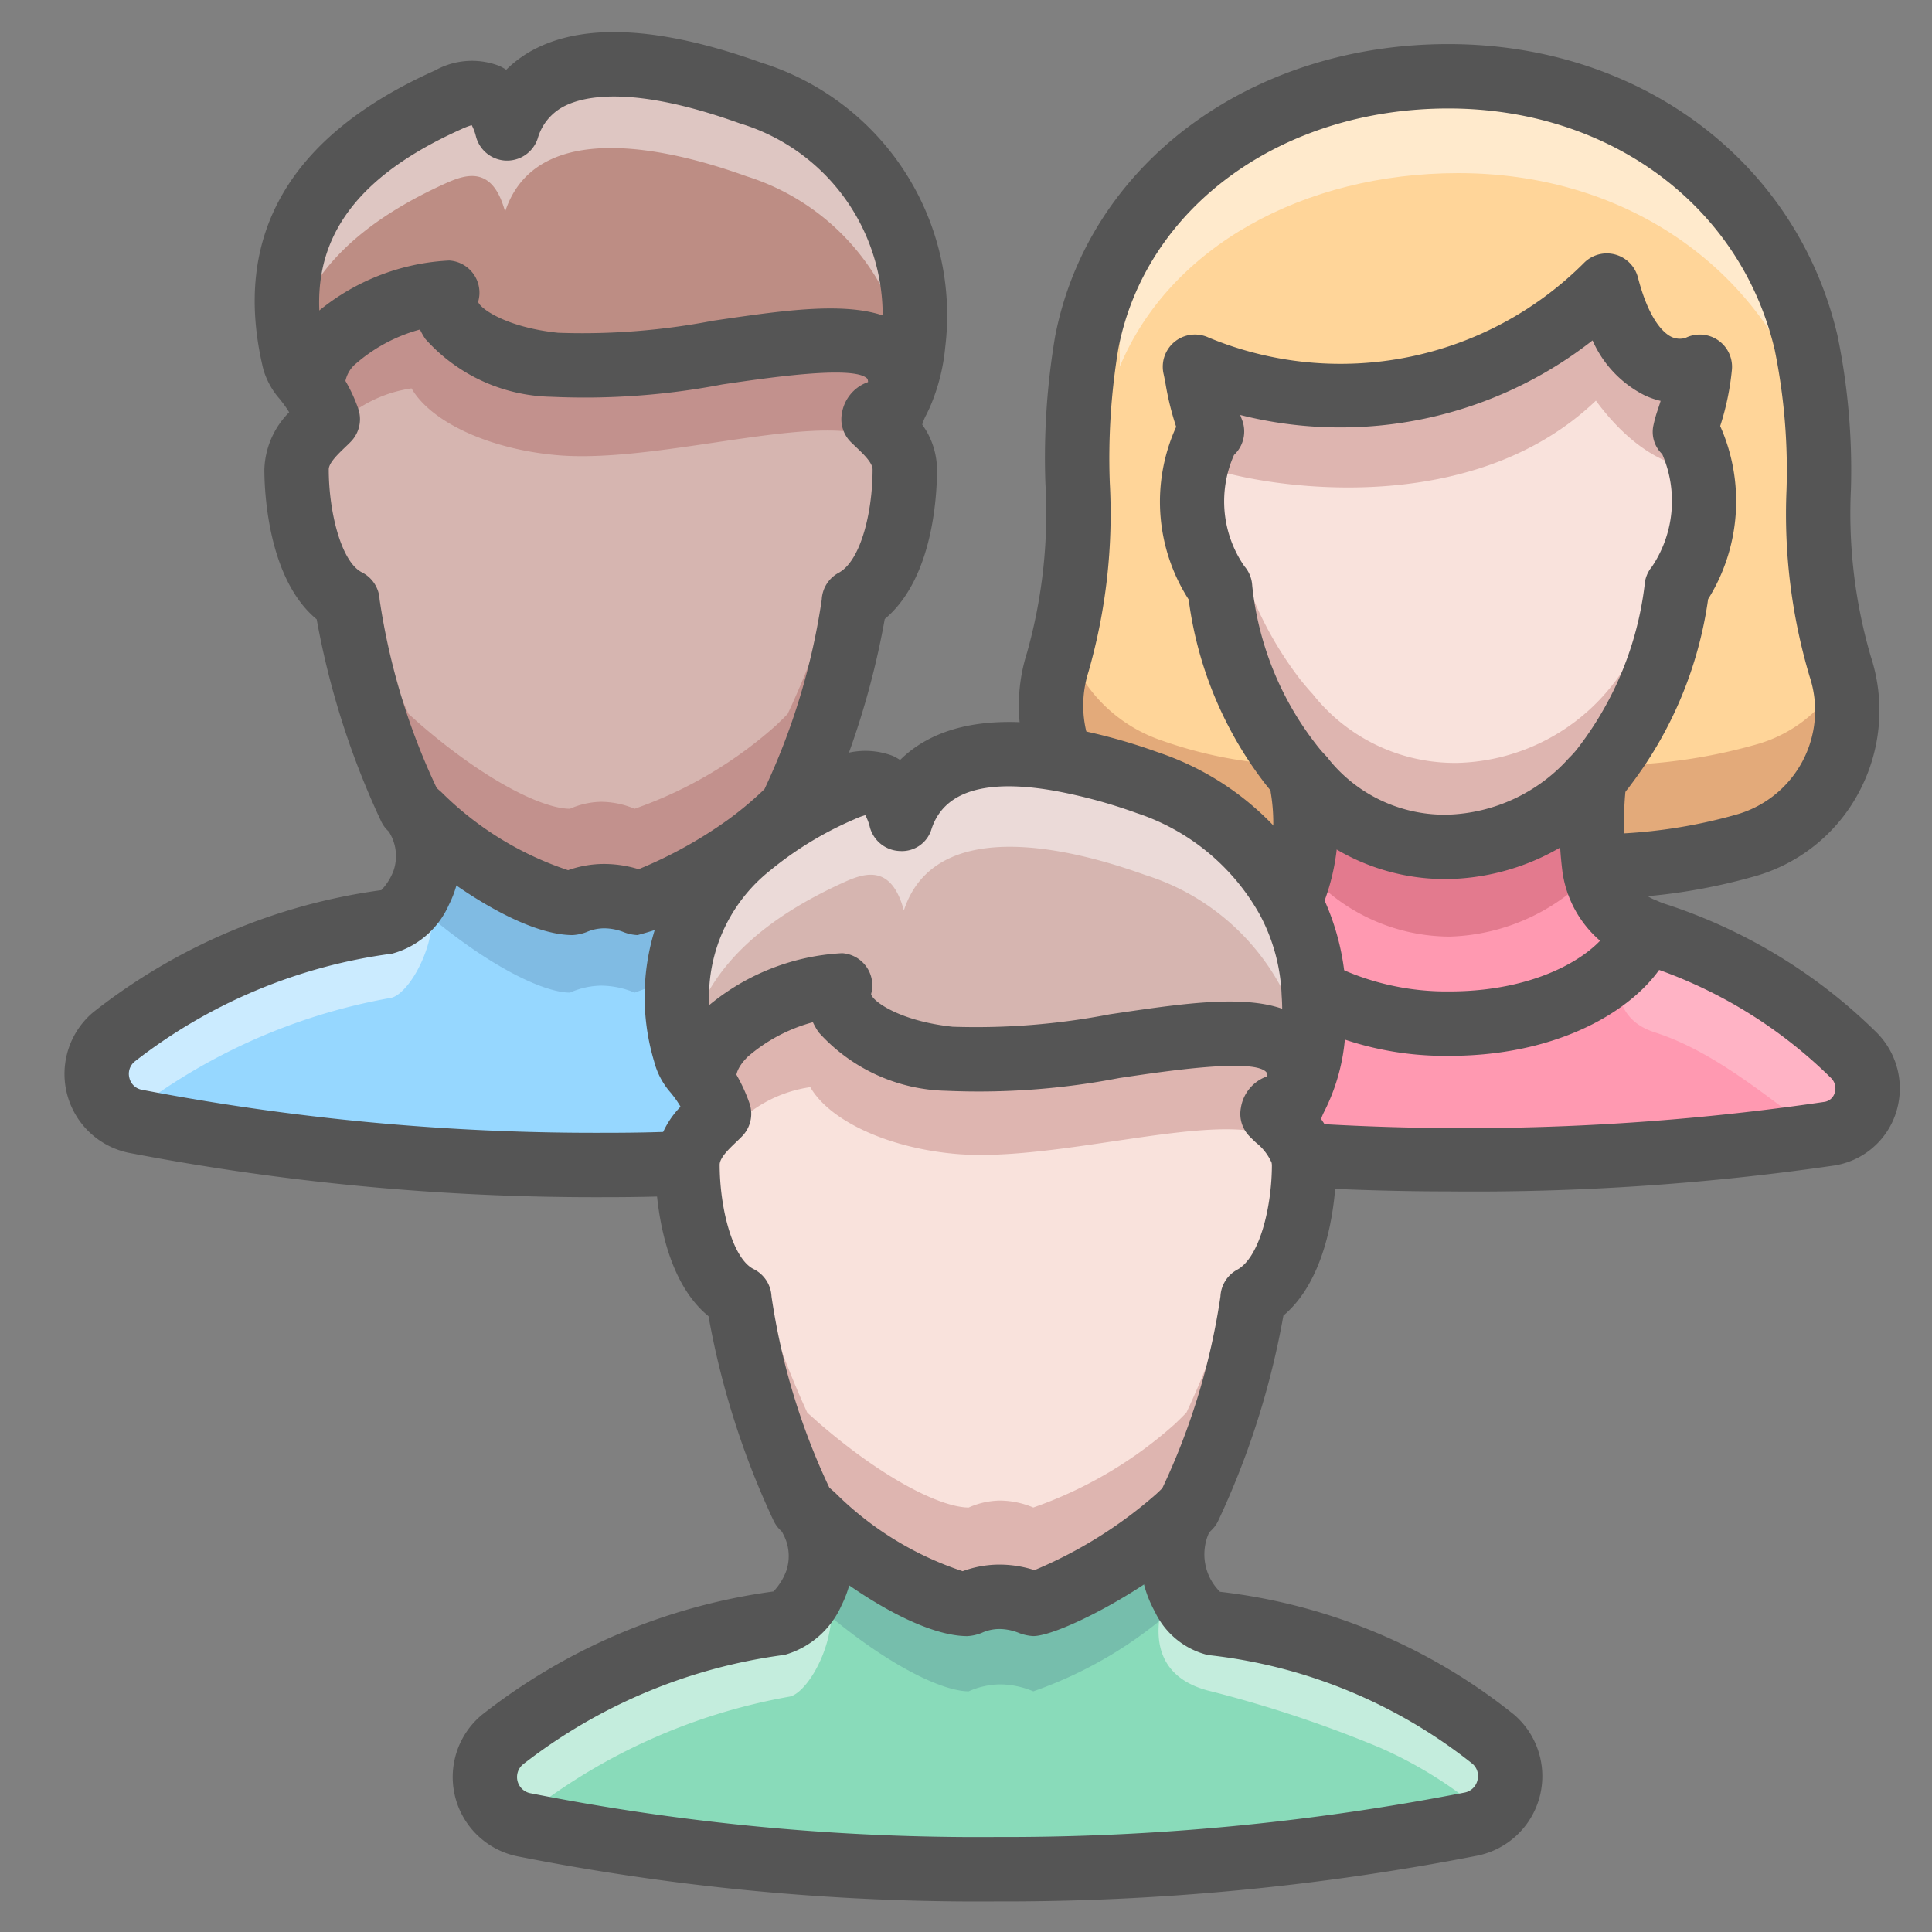
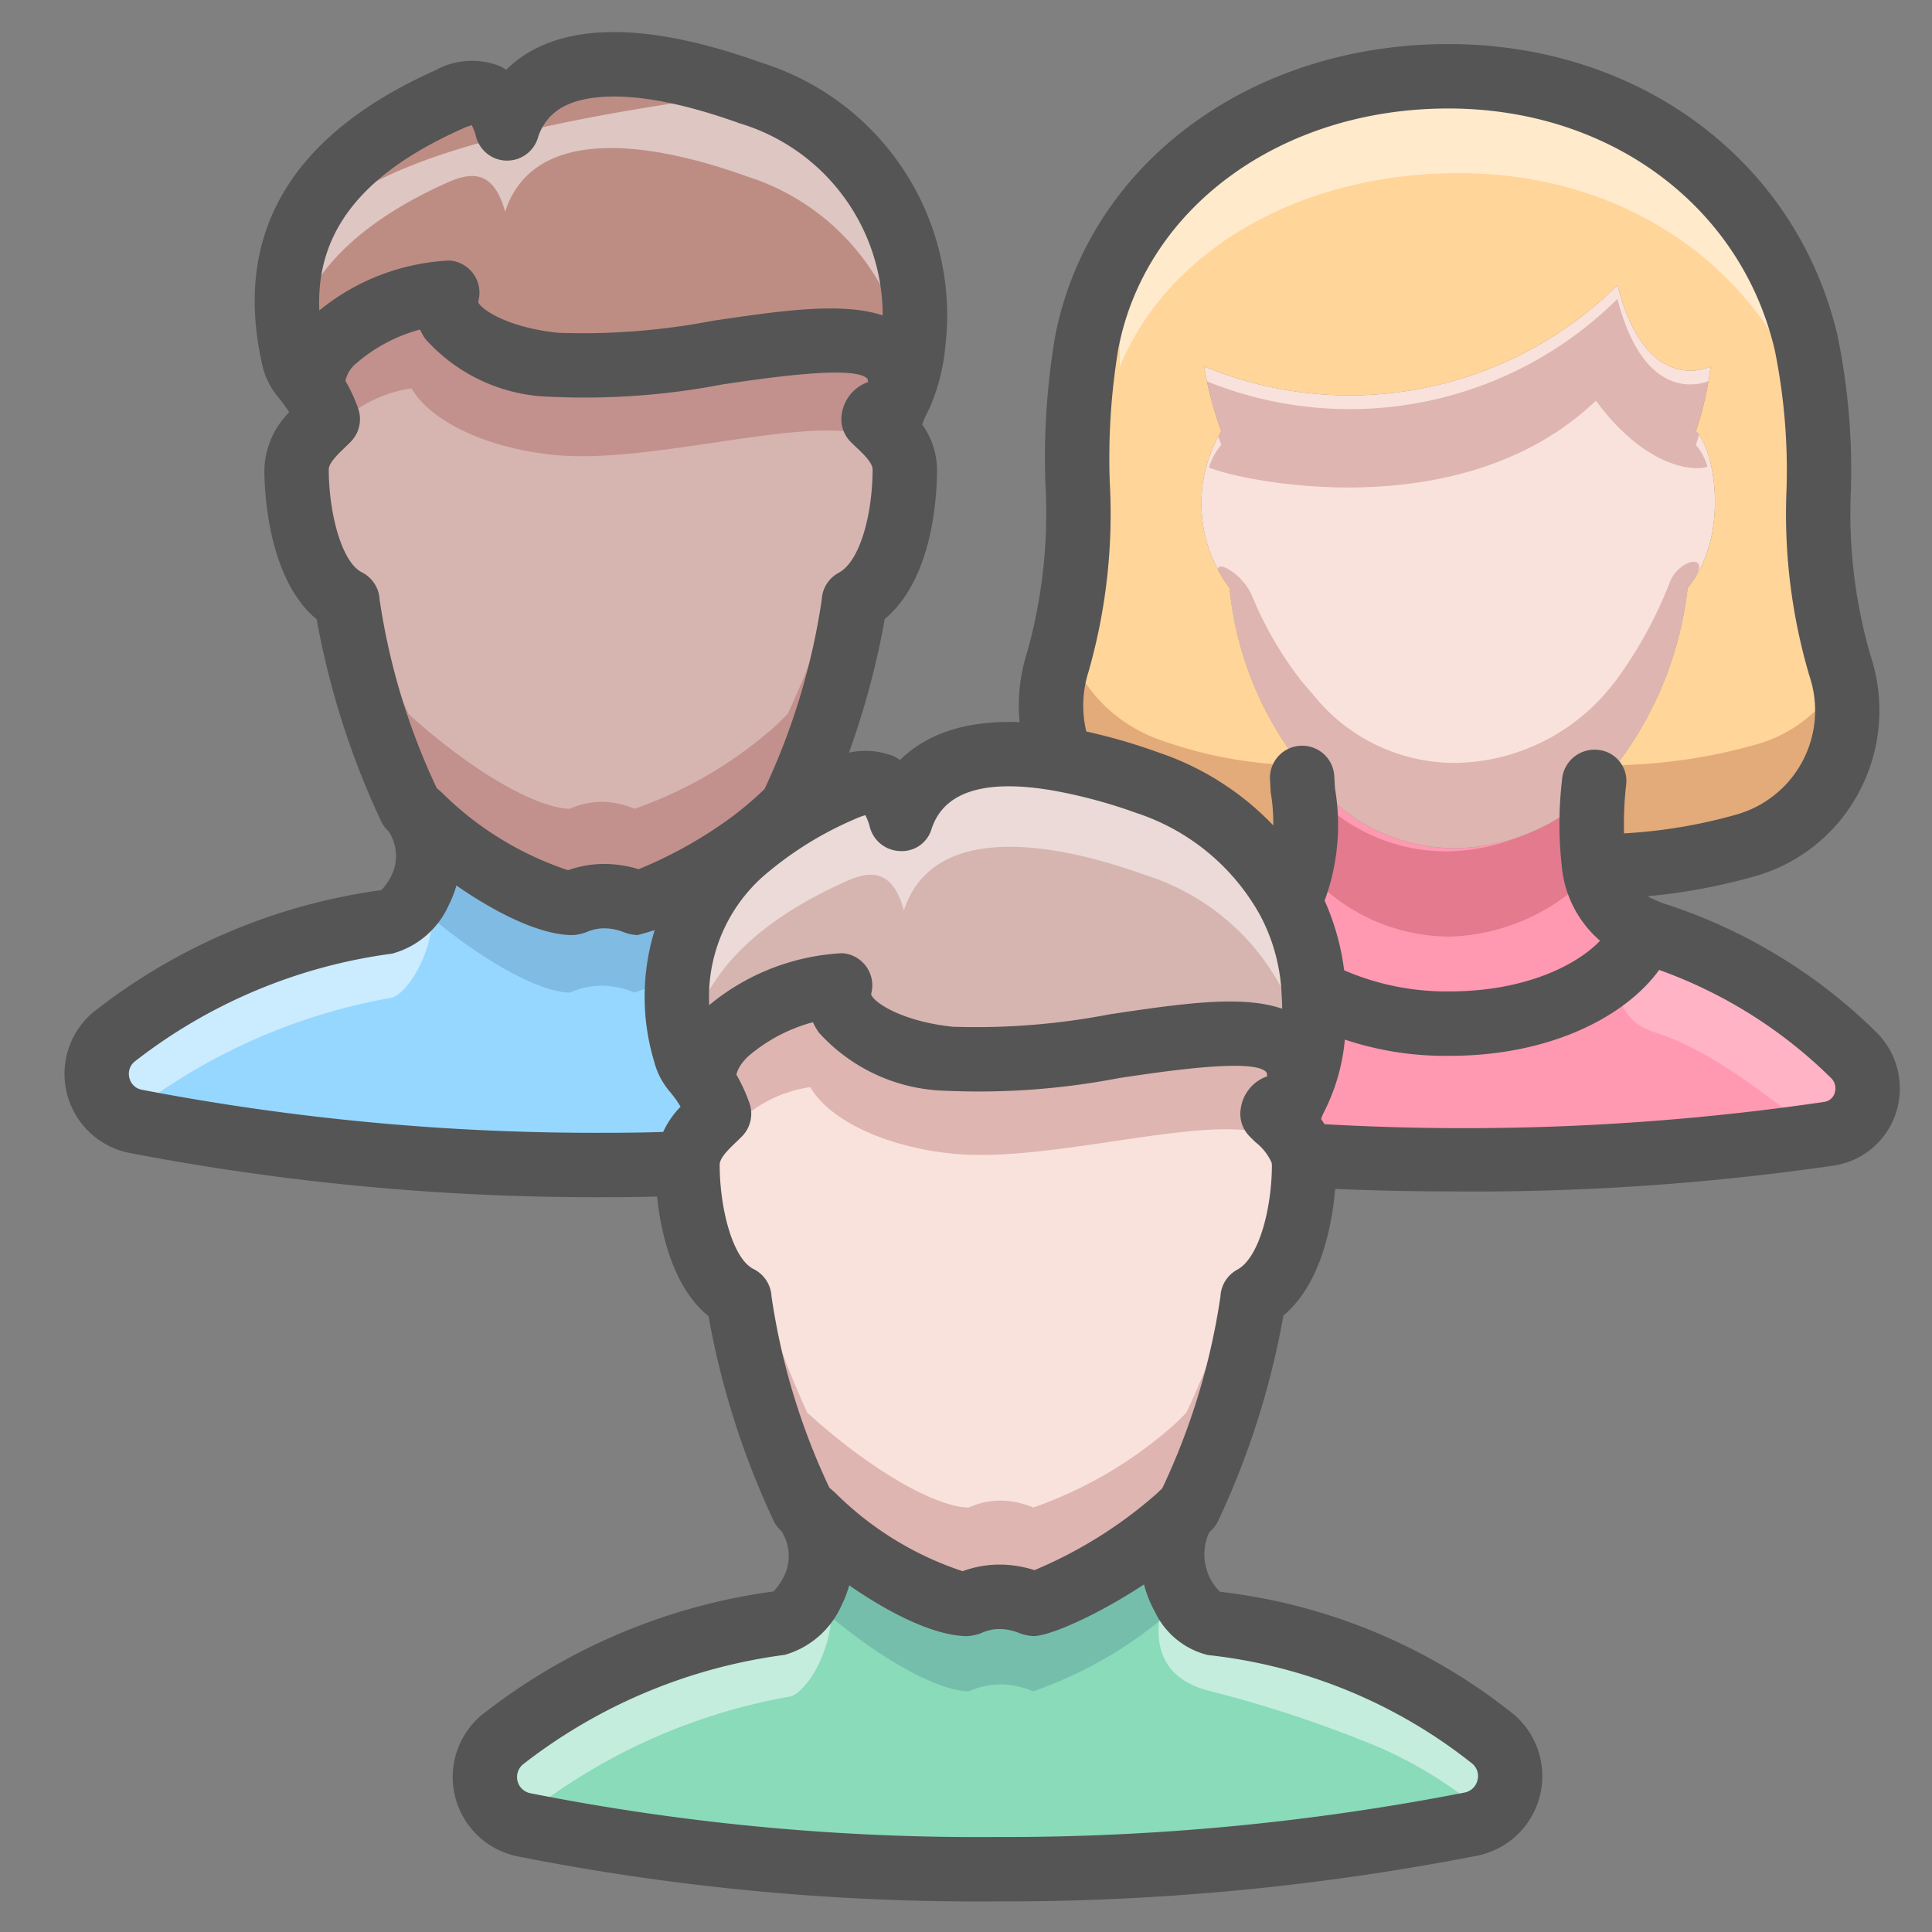
<svg xmlns="http://www.w3.org/2000/svg" data-name="Human 2" height="60" id="Human_2" viewBox="0 0 60 60" width="60">
  <rect x="0" y="0" width="60" height="60" fill="#808080" stroke="none" />
  <title />
  <path d="M32.274,33.478c1.152-2.336,5.918-4.181,6.562-4.402A2.512,2.512,0,0,0,40.743,26.967,11.419,11.419,0,0,0,40.734,24.222l.026-.026a5.623,5.623,0,0,0,4.519,2.145,6.323,6.323,0,0,0,4.519-2.092l.044.035a11.369,11.369,0,0,0-.009,2.683A2.528,2.528,0,0,0,51.749,29.076a15.563,15.563,0,0,1,6.178,3.76,1.443,1.443,0,0,1-.786,2.445,78.554,78.554,0,0,1-11.853.786c-4.016,0-12.06-.779-12.06-.779C32.332,34.768,32.082,34.155,32.274,33.478Z" style="fill:#ff99b1" />
  <path d="M40.493,26.946a5.912,5.912,0,0,0,4.523,2.141,6.323,6.323,0,0,0,4.519-2.092s-.025-1.651.044-2.613l-.044-.035a6.323,6.323,0,0,1-4.519,2.092,5.623,5.623,0,0,1-4.519-2.145l-.026.026A12.278,12.278,0,0,1,40.493,26.946Z" style="fill:#750000;opacity:0.2" />
  <g style="opacity:0.5">
    <path d="M40.047,29.805c-.168.953-.077,1.957-1.323,2.357-1.843.592-3.488,2.007-5.067,3.159-.832-.418-2.058-1.685-1.348-2.419a13.958,13.958,0,0,1,5.823-3.636,2.525,2.525,0,0,0,1.91-2.088A11.091,11.091,0,0,1,40.047,29.805Z" style="fill:#fff" />
    <g style="opacity:0.5">
      <path d="M50.074,29.706c.168.953.077,1.957,1.323,2.357,1.843.592,3.488,2.007,5.067,3.159.832-.418,2.058-1.685,1.348-2.419a13.958,13.958,0,0,0-5.823-3.636,2.525,2.525,0,0,1-1.91-2.088A11.091,11.091,0,0,0,50.074,29.706Z" style="fill:#fff" />
    </g>
  </g>
  <path d="M52.667,13.392c.618.591,1.041,3.31-.256,4.863a11.068,11.068,0,0,1-2.215,5.507c-.124.168-.265.335-.397.485a6.323,6.323,0,0,1-4.519,2.092,5.623,5.623,0,0,1-4.519-2.145c-.124-.132-.247-.282-.371-.432a10.582,10.582,0,0,1-2.207-5.507,4.378,4.378,0,0,1-.256-4.863,10.977,10.977,0,0,1-.53-2.012A11.813,11.813,0,0,0,50.231,8.856c.909,3.522,2.895,2.524,2.895,2.524A10.763,10.763,0,0,1,52.667,13.392Z" style="fill:#f9e2dc" />
  <g style="opacity:0.2">
    <path d="M51.857,18.084a13.108,13.108,0,0,1-1.661,3.031c-.124.168-.265.335-.397.485a6.323,6.323,0,0,1-4.519,2.092,5.623,5.623,0,0,1-4.519-2.145c-.124-.132-.247-.282-.371-.432a11.31,11.31,0,0,1-1.503-2.602c-.376-.907-1.688-1.389-.704-.258a10.581,10.581,0,0,0,2.207,5.507c.124.15.247.3.371.432a5.623,5.623,0,0,0,4.519,2.145,6.323,6.323,0,0,0,4.519-2.092c.132-.15.274-.318.397-.485A11.068,11.068,0,0,0,52.411,18.256C53.362,17.117,52.155,17.296,51.857,18.084Z" style="fill:#750000" />
  </g>
  <g style="opacity:0.2">
    <path d="M37.549,14.521c1.024.426,7.857,1.894,12.013-2.078,1.545,2.096,3.053,2.198,3.464,2.053a1.751,1.751,0,0,0-.359-.676,10.765,10.765,0,0,0,.459-2.012s-1.986.997-2.895-2.524a11.813,11.813,0,0,1-12.833,2.524,10.976,10.976,0,0,0,.53,2.012A1.804,1.804,0,0,0,37.549,14.521Z" style="fill:#750000" />
  </g>
  <path d="M34.776,8.344C36.321,4.628,40.487,2.333,45.288,2.333c5.755,0,10.035,3.566,11.147,8.297.83,3.557-.124,6.478,1.068,10.097A4.368,4.368,0,0,1,54.503,26.305a16.945,16.945,0,0,1-4.475.635l-.194.026a11.369,11.369,0,0,1,.009-2.683l-.044-.035c.132-.15.274-.318.397-.485A11.068,11.068,0,0,0,52.411,18.256c1.297-1.553.874-4.272.256-4.863a10.763,10.763,0,0,0,.459-2.012s-1.986.997-2.895-2.524a11.813,11.813,0,0,1-12.833,2.524,10.977,10.977,0,0,0,.53,2.012,4.378,4.378,0,0,0,.256,4.863,10.582,10.582,0,0,0,2.207,5.507c.124.15.247.3.371.432L40.734,24.222a11.419,11.419,0,0,1,.009,2.745l-.203-.026a13.36,13.36,0,0,1-4.484-.777,4.485,4.485,0,0,1-2.93-5.569C33.919,17.585,32.735,13.11,34.776,8.344Z" style="fill:#ffd599" />
  <g style="opacity:0.2">
    <path d="M49.829,23.746c-.003-.017-.003-.036-.006-.054l-.024.03Z" style="fill:#750000" />
    <polygon points="40.761 23.669 40.758 23.666 40.757 23.673 40.761 23.669" style="fill:#750000" />
    <path d="M54.503,23.131a16.944,16.944,0,0,1-4.475.635l-.188.026a11.2,11.2,0,0,0-.006,2.649l.194-.026a16.944,16.944,0,0,0,4.475-.635,4.367,4.367,0,0,0,3.011-5.54A4.336,4.336,0,0,1,54.503,23.131Z" style="fill:#750000" />
    <path d="M40.54,23.766a13.359,13.359,0,0,1-4.484-.777A4.693,4.693,0,0,1,33.131,20.051l-.005.017a4.485,4.485,0,0,0,2.93,5.569,13.359,13.359,0,0,0,4.484.777l.203.026a10.916,10.916,0,0,0-.002-2.648Z" style="fill:#750000" />
  </g>
  <g style="opacity:0.5">
    <path d="M34.776,11.387C36.321,7.671,40.487,5.376,45.288,5.376c5.755,0,10.035,3.566,11.147,8.297V11.025c-1.112-4.731-5.393-8.297-11.147-8.297-4.801,0-8.967,2.295-10.512,6.011Z" style="fill:#fff" />
    <path d="M49.829,27.315c.003.015.002.032.005.047l.006-.001.002-.034Z" style="fill:#fff" />
    <path d="M40.757,27.242l-.023.023.007.097.002 0C40.75,27.324,40.751,27.281,40.757,27.242Z" style="fill:#fff" />
  </g>
  <path d="M24.177,25.322c-.7,1.582.363,3.061,1.003,3.165A19.496,19.496,0,0,1,30.455,29.974a13.025,13.025,0,0,1,3.269,2.041,1.493,1.493,0,0,1-.683,2.594c-1.098.225-2.542.476-4.272.718a79.397,79.397,0,0,1-10.195.657A72.19,72.19,0,0,1,4.194,34.634a1.493,1.493,0,0,1-.657-2.603A17.4,17.4,0,0,1,11.959,28.486a2.256,2.256,0,0,0,1.003-3.165l.061-.069c2.119,1.833,3.865,2.646,4.678,2.646a2.468,2.468,0,0,1,.977-.216,2.728,2.728,0,0,1,1.029.216A13.029,13.029,0,0,0,24.134,25.278Z" style="fill:#96d7ff" />
  <path d="M11.959,28.845A17.4,17.4,0,0,0,3.537,32.39a1.491,1.491,0,0,0,.212,2.429,18.415,18.415,0,0,1,8.385-3.828c.64-.112,1.857-2.266,1.027-3.891C13.161,27.1,12.599,28.732,11.959,28.845Z" style="fill:#fff;opacity:0.5" />
  <path d="M24.15,27.012s-1.742,3.038.955,3.783A37.996,37.996,0,0,1,30.455,32.568a13.109,13.109,0,0,1,3.044,1.861,1.488,1.488,0,0,0,.225-2.414A13.025,13.025,0,0,0,30.455,29.974a19.497,19.497,0,0,0-5.275-1.487C24.54,28.383,24.15,27.012,24.15,27.012Z" style="fill:#fff;opacity:0.5" />
  <path d="M24.134,25.612a13.029,13.029,0,0,1-4.427,2.62,2.728,2.728,0,0,0-1.029-.216,2.468,2.468,0,0,0-.977.216c-.813,0-2.56-.813-4.678-2.646a4.43,4.43,0,0,1,0,2.594c2.118,1.833,3.865,2.646,4.678,2.646a2.468,2.468,0,0,1,.977-.216,2.728,2.728,0,0,1,1.029.216,13.029,13.029,0,0,0,4.427-2.62A2.959,2.959,0,0,1,24.134,25.612Z" style="fill:#2c4b75;opacity:0.2" />
  <path d="M17.156,11.279c4.012.432,11.181-2.464,10.636.891l.035.017a3.729,3.729,0,0,0-.285.674s-.458-.32-.536.104c.32.32.96.804.96,1.548A6.418,6.418,0,0,1,27.1,17.911a2.01,2.01,0,0,1-.709.666c-.121,2.49-1.928,6.373-1.928,6.373-.104.112-.216.216-.329.329a13.029,13.029,0,0,1-4.427,2.62,2.728,2.728,0,0,0-1.029-.216,2.468,2.468,0,0,0-.977.216c-.813,0-2.56-.813-4.678-2.646-.112-.104-.225-.199-.337-.303,0,0-1.816-3.883-1.937-6.373C9.469,17.937,9.183,15.646,9.183,14.513c0-.744.64-1.228.96-1.548a4.47,4.47,0,0,0-.493-.968l.026-.017c-.104-1.894,3.225-2.983,4.151-2.931C13.507,10.172,15.132,11.071,17.156,11.279Z" style="fill:#d6b5b0" />
  <path d="M25.963,18.122a25.816,25.816,0,0,1-1.5,4.046c-.104.112-.216.216-.329.329a13.029,13.029,0,0,1-4.427,2.62,2.728,2.728,0,0,0-1.029-.216,2.468,2.468,0,0,0-.977.216c-.813,0-2.56-.813-4.678-2.646-.112-.104-.225-.199-.337-.303A30.918,30.918,0,0,1,11.301,18.543c-.285-.941-.761-.609-.553-.154.121,2.49,1.937,6.373,1.937,6.373.112.104.225.199.337.303,2.118,1.833,3.865,2.646,4.678,2.646a2.468,2.468,0,0,1,.977-.216,2.728,2.728,0,0,1,1.029.216,13.029,13.029,0,0,0,4.427-2.62c.112-.112.225-.216.329-.329,0,0,1.807-3.883,1.928-6.373C26.429,18.123,26.104,17.583,25.963,18.122Z" style="fill:#750000;opacity:0.2" />
  <path d="M10.349,13.348a4.088,4.088,0,0,1,2.432-1.286c.594,1.031,2.351,1.853,4.375,2.06,3.062.33,7.962-1.279,9.87-.568.592.221.671-.815.801-1.118l-.035-.017c.545-3.355-6.624-.458-10.636-.891-2.023-.208-3.649-1.107-3.329-2.231-.925-.052-4.254,1.038-4.151,2.931l-.026.017C9.806,12.471,9.922,13.762,10.349,13.348Z" style="fill:#750000;opacity:0.2" />
  <path d="M28.224,10.63a5.041,5.041,0,0,1-.398,1.556l-.035-.017c.545-3.355-6.624-.458-10.636-.891-2.023-.208-3.649-1.107-3.329-2.231-.925-.052-4.254,1.038-4.151,2.931l-.026.017c-.251-.363-.458-.51-.536-.847-1.012-4.177,1.392-6.546,4.747-8.059.64-.285,1.444-.527,1.825.891,1.09-3.329,6.243-1.548,7.506-1.098a7.207,7.207,0,0,1,5.033,7.748Z" style="fill:#bd8d84" />
-   <path d="M13.861,5.684c.64-.285,1.444-.527,1.825.891,1.09-3.329,6.243-1.548,7.506-1.098a7.256,7.256,0,0,1,4.961,5.631c.027-.146.052-.302.072-.478A7.207,7.207,0,0,0,23.192,2.882c-1.262-.45-6.416-2.231-7.506,1.098-.38-1.418-1.185-1.176-1.825-.891C10.641,4.543,8.306,6.789,9.018,10.66,9.522,8.319,11.44,6.776,13.861,5.684Z" style="fill:#fff;opacity:0.5" />
+   <path d="M13.861,5.684c.64-.285,1.444-.527,1.825.891,1.09-3.329,6.243-1.548,7.506-1.098a7.256,7.256,0,0,1,4.961,5.631c.027-.146.052-.302.072-.478A7.207,7.207,0,0,0,23.192,2.882C10.641,4.543,8.306,6.789,9.018,10.66,9.522,8.319,11.44,6.776,13.861,5.684Z" style="fill:#fff;opacity:0.5" />
  <path d="M18.66,37.18A76.617,76.617,0,0,1,3.987,35.799a2.502,2.502,0,0,1-1.092-4.363A18.467,18.467,0,0,1,11.842,27.644a1.76,1.76,0,0,0,.385-.62,1.399,1.399,0,0,0-.106-1.118 1.0 1,0,1,1,1.779-.912,3.365,3.365,0,0,1,.04,3.108,2.699,2.699,0,0,1-1.761,1.514,16.515,16.515,0,0,0-7.994,3.349.493.493,0,0,0-.167.51.488.488,0,0,0,.381.367A74.599,74.599,0,0,0,18.668,35.18c.945,0,1.604-.01,2.508-.049a.981.981,0,0,1,1.043.956.999.999,0,0,1-.955,1.042C20.328,37.169,19.646,37.18,18.66,37.18Z" style="fill:#555555" />
  <path d="M19.8,29.04a1.344,1.344,0,0,1-.414-.085,1.676,1.676,0,0,0-.626-.125,1.365,1.365,0,0,0-.538.114,1.408,1.408,0,0,1-.441.096c-1.26,0-3.262-1.086-5.356-2.905-.046-.037-.117-.101-.189-.167l-.135-.12a.993.993,0,0,1-.265-.344,25.364,25.364,0,0,1-2.001-6.271C8.295,17.963,8.21,15.174,8.21,14.58a2.626,2.626,0,0,1,.771-1.776c-.041-.069-.078-.123-.109-.166-.076-.109-.136-.184-.19-.252a2.412,2.412,0,0,1-.507-.928c-.993-4.129.805-7.24,5.337-9.271a2.354,2.354,0,0,1,2-.138,1.757,1.757,0,0,1,.209.117,3.624,3.624,0,0,1,.967-.683c1.594-.779,3.938-.622,6.961.465A8.22,8.22,0,0,1,29.354,10.793a6.144,6.144,0,0,1-.483,1.872l-.094.198a1.619,1.619,0,0,0-.118.265l-.018.059a2.416,2.416,0,0,1,.459,1.393c0,.819-.126,3.395-1.623,4.644A25.386,25.386,0,0,1,25.486,25.502a.995.995,0,0,1-.183.268,11.994,11.994,0,0,1-1.473,1.27l-.015.011A11.295,11.295,0,0,1,19.8,29.04Zm-.149-1.986ZM13.562,24.472l.02.018.13.115a10.052,10.052,0,0,0,3.931,2.42,3.325,3.325,0,0,1,1.117-.194,3.683,3.683,0,0,1,1.073.163,13.599,13.599,0,0,0,2.805-1.558,10.877,10.877,0,0,0,1.104-.929,21.01,21.01,0,0,0,1.778-5.884.999.999,0,0,1,.525-.834c.691-.372,1.054-1.896,1.054-3.209,0-.21-.294-.488-.509-.691l-.168-.162a1.001,1.001,0,0,1-.275-.895,1.234,1.234,0,0,1,.735-.937,1.219,1.219,0,0,1,.164-.055l.007-.014a4.091,4.091,0,0,0,.313-1.265,6.233,6.233,0,0,0-4.392-6.73c-3.278-1.179-4.799-.851-5.411-.552a1.623,1.623,0,0,0-.864,1.021,1.001,1.001,0,0,1-.95.688l-.028-0a1.001,1.001,0,0,1-.938-.743,1.56,1.56,0,0,0-.133-.358,2.158,2.158,0,0,0-.317.122c-3.631,1.627-4.971,3.836-4.221,6.956.001.003.026.039.135.176.078.098.163.206.254.337a4.846,4.846,0,0,1,.617,1.194,1,1,0,0,1-.22,1.042c-.057.059-.122.122-.193.189-.209.201-.495.475-.495.675,0,1.316.386,2.872,1.03,3.197a1.001,1.001,0,0,1,.549.845A20.771,20.771,0,0,0,13.562,24.472Zm9.668,1.769h0Z" style="fill:#555555" />
  <path d="M27.931,13.23a.98.98,0,0,1-.159-.013 1.0 1,0,0,1-.829-1.146.647.647,0,0,0,.001-.3c-.367-.442-3.062-.045-4.51.168a22.62,22.62,0,0,1-5.309.384,5.381,5.381,0,0,1-3.916-1.797,2.209,2.209,0,0,1-.166-.292,5.029,5.029,0,0,0-1.978,1.049.957.957,0,0,0-.356.693,1.001,1.001,0,0,1-.946,1.051A.986.986,0,0,1,8.711,12.082,2.863,2.863,0,0,1,9.66,9.862a6.906,6.906,0,0,1,4.293-1.771 1.0 1,0,0,1,.896,1.281c.051.204.87.796,2.484.963a21.402,21.402,0,0,0,4.809-.374c2.729-.402,5.084-.75,6.225.405a2.223,2.223,0,0,1,.551,2.021A1.001,1.001,0,0,1,27.931,13.23Z" style="fill:#555555" />
  <path d="M49.924,27.902c-.082,0-.164-.001-.246-.002a1,1,0,0,1,.022-2c.062 0.0.143.003.216.002a16.039,16.039,0,0,0,3.985-.598,3.356,3.356,0,0,0,2.299-4.292,17.702,17.702,0,0,1-.718-5.801,18.745,18.745,0,0,0-.366-4.344c-1.057-4.484-5.13-7.498-10.136-7.498-5.187,0-9.4,3.067-10.249,7.459a20.765,20.765,0,0,0-.265,4.175,17.813,17.813,0,0,1-.665,5.871,3.444,3.444,0,0,0,.057,2.241 1.0 1,0,1,1-1.877.688,5.426,5.426,0,0,1-.085-3.536,16.026,16.026,0,0,0,.57-5.254,22.588,22.588,0,0,1,.301-4.563c1.033-5.347,6.055-9.081,12.213-9.081,5.953,0,10.809,3.633,12.083,9.041a20.637,20.637,0,0,1,.419,4.79,15.851,15.851,0,0,0,.617,5.186,5.388,5.388,0,0,1-.375,4.23,5.284,5.284,0,0,1-3.304,2.619A18.124,18.124,0,0,1,49.924,27.902Z" style="fill:#555555" />
  <path d="M44.98,37c-1.404,0-2.867-.04-4.472-.122a1.0 1,0,1,1,.102-1.997,76.833,76.833,0,0,0,16.033-.659.394.394,0,0,0,.334-.277.449.449,0,0,0-.113-.467A14.606,14.606,0,0,0,51.103,29.978a3.865,3.865,0,0,1-.454-.176,3.466,3.466,0,0,1-2.123-2.708,11.743,11.743,0,0,1-.018-2.851,1.012,1.012,0,0,1,1.071-.959.972.972,0,0,1,.928,1.036,10.8,10.8,0,0,0-.013,2.422,1.469,1.469,0,0,0,.968,1.231,2.095,2.095,0,0,0,.249.099A16.644,16.644,0,0,1,58.292,32.077a2.455,2.455,0,0,1,.583,2.5,2.404,2.404,0,0,1-1.922,1.621A77.811,77.811,0,0,1,44.98,37Z" style="fill:#555555" />
  <path d="M40.099,28.89a1.0 1,0,0,1-.859-1.509,5.655,5.655,0,0,0,.223-2.777l-.02-.359a1.0 1,0,1,1,1.996-.109l.021.353a6.787,6.787,0,0,1-.499,3.911A.999.999,0,0,1,40.099,28.89Z" style="fill:#555555" />
-   <path d="M44.97,27.3a6.649,6.649,0,0,1-5.239-2.445c-.146-.149-.284-.319-.421-.489A11.887,11.887,0,0,1,36.915,18.618a5.618,5.618,0,0,1-.388-5.362,9.004,9.004,0,0,1-.327-1.32c-.021-.112-.04-.217-.063-.32a1,1,0,0,1,1.401-1.131A10.69,10.69,0,0,0,49.21,8.147a.999.999,0,0,1,1.658.472c.363,1.401.854,1.758,1.047,1.846a.618.618,0,0,0,.428.03A1.001,1.001,0,0,1,53.784,11.502a8.253,8.253,0,0,1-.362,1.73,5.744,5.744,0,0,1-.375,5.375,12.362,12.362,0,0,1-2.369,5.723,4.569,4.569,0,0,1-.502.588A7.193,7.193,0,0,1,44.97,27.3ZM38.517,12.888c.018.05.037.103.058.156a.999.999,0,0,1-.251,1.085,3.542,3.542,0,0,0,.32,3.454.999.999,0,0,1,.245.605A9.645,9.645,0,0,0,40.877,23.123a4.107,4.107,0,0,0,.29.34c.014.014.027.028.041.043a4.622,4.622,0,0,0,3.762,1.794,5.273,5.273,0,0,0,3.758-1.761,2.885,2.885,0,0,0,.326-.376,10.303,10.303,0,0,0,2.018-4.97,1.003,1.003,0,0,1,.232-.596,3.66,3.66,0,0,0,.318-3.493.953.953,0,0,1-.274-.891,3.894,3.894,0,0,1,.139-.497c.027-.081.056-.168.085-.266a2.623,2.623,0,0,1-.484-.166A3.478,3.478,0,0,1,49.458,10.572,12.7,12.7,0,0,1,38.517,12.888Z" style="fill:#555555" />
  <path d="M45.02,32.79a9.838,9.838,0,0,1-4.617-1.076,1,1,0,0,1,.936-1.769,8.013,8.013,0,0,0,3.682.844c2.95,0,4.772-1.304,5.074-2.185a1,1,0,0,1,1.893.649C51.383,31.012,48.796,32.79,45.02,32.79Z" style="fill:#555555" />
  <path d="M36.561,47.022c-.7,1.582.363,3.061,1.003,3.165a19.496,19.496,0,0,1,5.275,1.487,13.025,13.025,0,0,1,3.269,2.041,1.493,1.493,0,0,1-.683,2.594c-1.098.225-2.542.476-4.272.718a79.397,79.397,0,0,1-10.195.657,72.19,72.19,0,0,1-14.38-1.349,1.493,1.493,0,0,1-.657-2.603,17.4,17.4,0,0,1,8.422-3.545,2.256,2.256,0,0,0,1.003-3.165l.061-.069c2.119,1.833,3.865,2.646,4.678,2.646a2.468,2.468,0,0,1,.977-.216,2.728,2.728,0,0,1,1.029.216,13.029,13.029,0,0,0,4.427-2.62Z" style="fill:#89dbba" />
  <path d="M24.342,50.545A17.4,17.4,0,0,0,15.92,54.09a1.491,1.491,0,0,0,.212,2.429,18.415,18.415,0,0,1,8.385-3.828c.64-.112,1.857-2.266,1.027-3.891C25.544,48.8,24.982,50.432,24.342,50.545Z" style="fill:#fff;opacity:0.5" />
  <path d="M36.533,48.712s-1.742,3.038.955,3.783a37.996,37.996,0,0,1,5.35,1.773,13.109,13.109,0,0,1,3.044,1.861,1.488,1.488,0,0,0,.225-2.414,13.025,13.025,0,0,0-3.269-2.041,19.497,19.497,0,0,0-5.275-1.487C36.924,50.083,36.533,48.712,36.533,48.712Z" style="fill:#fff;opacity:0.5" />
  <path d="M36.517,47.312a13.029,13.029,0,0,1-4.427,2.62,2.728,2.728,0,0,0-1.029-.216,2.468,2.468,0,0,0-.977.216c-.813,0-2.56-.813-4.678-2.646a4.43,4.43,0,0,1,0,2.594c2.118,1.833,3.865,2.646,4.678,2.646a2.468,2.468,0,0,1,.977-.216,2.728,2.728,0,0,1,1.029.216,13.029,13.029,0,0,0,4.427-2.62A2.959,2.959,0,0,1,36.517,47.312Z" style="fill:#2c4b75;opacity:0.2" />
  <path d="M29.539,32.979c4.012.432,11.181-2.464,10.636.891l.035.017a3.729,3.729,0,0,0-.285.674s-.458-.32-.536.104c.32.32.96.804.96,1.548a6.418,6.418,0,0,1-.865,3.398,2.01,2.01,0,0,1-.709.666c-.121,2.49-1.928,6.373-1.928,6.373-.104.112-.216.216-.329.329a13.029,13.029,0,0,1-4.427,2.62,2.728,2.728,0,0,0-1.029-.216,2.468,2.468,0,0,0-.977.216c-.813,0-2.56-.813-4.678-2.646-.112-.104-.225-.199-.337-.303,0,0-1.816-3.883-1.937-6.373-1.28-.64-1.565-2.931-1.565-4.064,0-.744.64-1.228.96-1.548a4.47,4.47,0,0,0-.493-.968l.026-.017c-.104-1.894,3.225-2.983,4.151-2.931C25.89,31.872,27.516,32.771,29.539,32.979Z" style="fill:#f9e2dc" />
  <path d="M38.346,39.822A25.816,25.816,0,0,1,36.846,43.868c-.104.112-.216.216-.329.329a13.029,13.029,0,0,1-4.427,2.62,2.728,2.728,0,0,0-1.029-.216,2.468,2.468,0,0,0-.977.216c-.813,0-2.56-.813-4.678-2.646-.112-.104-.225-.199-.337-.303a30.918,30.918,0,0,1-1.384-3.625c-.285-.941-.761-.609-.553-.154.121,2.49,1.937,6.373,1.937,6.373.112.104.225.199.337.303,2.118,1.833,3.865,2.646,4.678,2.646a2.468,2.468,0,0,1,.977-.216,2.728,2.728,0,0,1,1.029.216,13.029,13.029,0,0,0,4.427-2.62c.112-.112.225-.216.329-.329,0,0,1.807-3.883,1.928-6.373C38.812,39.823,38.488,39.283,38.346,39.822Z" style="fill:#750000;opacity:0.2" />
  <path d="M22.732,35.048a4.088,4.088,0,0,1,2.432-1.286c.594,1.031,2.351,1.853,4.375,2.06,3.062.33,7.962-1.279,9.87-.568.592.221.671-.815.801-1.118l-.035-.017c.545-3.355-6.624-.458-10.636-.891-2.023-.208-3.649-1.107-3.329-2.231-.925-.052-4.254,1.038-4.151,2.931l-.026.017C22.189,34.171,22.305,35.462,22.732,35.048Z" style="fill:#750000;opacity:0.2" />
  <path d="M40.607,32.33a5.041,5.041,0,0,1-.398,1.556l-.035-.017c.545-3.355-6.624-.458-10.636-.891-2.023-.208-3.649-1.107-3.329-2.231-.925-.052-4.254,1.038-4.151,2.931l-.026.017c-.251-.363-.458-.51-.536-.847-1.012-4.177,1.392-6.546,4.747-8.059.64-.285,1.444-.527,1.825.891,1.09-3.329,6.243-1.548,7.506-1.098a7.207,7.207,0,0,1,5.033,7.748Z" style="fill:#d6b5b0" />
  <path d="M26.245,27.384c.64-.285,1.444-.527,1.825.891,1.09-3.329,6.243-1.548,7.506-1.098a7.256,7.256,0,0,1,4.961,5.631c.027-.146.052-.302.072-.478a7.207,7.207,0,0,0-5.033-7.748c-1.262-.45-6.416-2.231-7.506,1.098-.38-1.418-1.185-1.176-1.825-.891-3.221,1.453-5.556,3.699-4.844,7.57C21.905,30.019,23.823,28.476,26.245,27.384Z" style="fill:#fff;opacity:0.5" />
  <path d="M30.93,59.05a73.55,73.55,0,0,1-14.864-1.401A2.512,2.512,0,0,1,14.959,53.262a18.689,18.689,0,0,1,9.063-3.838,1.894,1.894,0,0,0,.397-.64,1.439,1.439,0,0,0-.103-1.153,1,1,0,0,1,1.785-.903,3.414,3.414,0,0,1,.036,3.122,2.755,2.755,0,0,1-1.767,1.543,16.771,16.771,0,0,0-8.127,3.4.512.512,0,0,0,.222.896A71.517,71.517,0,0,0,30.93,57.05a74.629,74.629,0,0,0,14.551-1.38.508.508,0,0,0,.402-.38.5.5,0,0,0-.162-.52,15.944,15.944,0,0,0-8.207-3.371,2.472,2.472,0,0,1-1.649-1.348,3.682,3.682,0,0,1-.141-3.272,1,1,0,0,1,1.832.803,1.633,1.633,0,0,0,.332,1.852,17.838,17.838,0,0,1,9.135,3.818A2.519,2.519,0,0,1,45.877,57.63,76.712,76.712,0,0,1,30.93,59.05Zm6.984-9.599h0Z" style="fill:#555555" />
  <path d="M32.09,50.81a1.434,1.434,0,0,1-.433-.092,1.66,1.66,0,0,0-.617-.128,1.328,1.328,0,0,0-.546.118,1.382,1.382,0,0,1-.454.103c-1.264,0-3.34-1.129-5.418-2.948-.114-.095-.236-.205-.369-.326a.993.993,0,0,1-.229-.312A25.529,25.529,0,0,1,22.004,40.876c-1.568-1.276-1.654-4.104-1.654-4.706a2.746,2.746,0,0,1,.785-1.8c-.047-.081-.091-.148-.13-.205-.059-.084-.117-.158-.172-.226a2.341,2.341,0,0,1-.517-.97,6.996,6.996,0,0,1,2.293-7.449,12.794,12.794,0,0,1,3.107-1.901,2.397,2.397,0,0,1,2.019-.141,1.772,1.772,0,0,1,.218.124c.863-.855,2.396-1.495,5.12-1.017a17.755,17.755,0,0,1,2.883.776,8.82,8.82,0,0,1,4.938,4.113,7.647,7.647,0,0,1,.904,3.309,7.83,7.83,0,0,1-.035,1.531,6.167,6.167,0,0,1-.492,1.898c-.043.099-.092.2-.136.291a1.498,1.498,0,0,0-.088.194c-.006.019-.012.038-.019.056a2.566,2.566,0,0,1,.414.918,2.129,2.129,0,0,1,.057.497c0,.59-.085,3.378-1.642,4.69A25.453,25.453,0,0,1,37.835,47.224a.982.982,0,0,1-.195.28c-.12.122-.242.243-.375.364C35.583,49.432,32.848,50.81,32.09,50.81Zm-.151-1.985Zm-6.184-2.626c.055.049.108.096.166.144a10.073,10.073,0,0,0,3.975,2.452A3.304,3.304,0,0,1,31.04,48.59a3.554,3.554,0,0,1,1.086.172,13.772,13.772,0,0,0,3.783-2.364c.065-.061.127-.119.186-.177a21.095,21.095,0,0,0,1.807-5.958.999.999,0,0,1,.522-.832C39.123,39.052,39.5,37.468,39.5,36.17c-.003-.013-.006-.048-.009-.062A1.643,1.643,0,0,0,39,35.48c-.073-.07-.142-.135-.199-.195a.995.995,0,0,1-.265-.874,1.236,1.236,0,0,1,.749-.959,1.269,1.269,0,0,1,.158-.052,4.15,4.15,0,0,0,.333-1.305,6.024,6.024,0,0,0,.027-1.175,5.734,5.734,0,0,0-.674-2.505A6.819,6.819,0,0,0,35.304,25.252a15.951,15.951,0,0,0-2.569-.696c-2.146-.375-3.422.023-3.804,1.186a.958.958,0,0,1-.978.688,1,1,0,0,1-.938-.739,1.556,1.556,0,0,0-.142-.375,2.297,2.297,0,0,0-.337.127,10.853,10.853,0,0,0-2.623,1.594,5.011,5.011,0,0,0-1.65,5.469,1.415,1.415,0,0,0,.137.189c.077.098.162.206.252.334a5.193,5.193,0,0,1,.619,1.22 1.0 1,0,0,1-.223,1.037c-.058.059-.123.123-.194.19-.222.212-.498.476-.504.691,0,1.339.395,2.918,1.055,3.246a1.002,1.002,0,0,1,.555.849A21.014,21.014,0,0,0,25.755,46.198Zm11.175.602h0Z" style="fill:#555555" />
  <path d="M40.321,34.78a1.017,1.017,0,0,1-.162-.013,1.001,1.001,0,0,1-.826-1.148.601.601,0,0,0,.001-.313c-.354-.455-3.099-.047-4.575.173a22.96,22.96,0,0,1-5.383.396,5.482,5.482,0,0,1-3.952-1.816,2.215,2.215,0,0,1-.179-.313A5.115,5.115,0,0,0,23.226,32.814c-.384.379-.371.631-.366.714a1,1,0,0,1-1.998.104,2.919,2.919,0,0,1,.958-2.241,7.052,7.052,0,0,1,4.334-1.789,1.001,1.001,0,0,1,.899,1.269c.036.216.875.838,2.534,1.015a21.834,21.834,0,0,0,4.877-.386c2.875-.427,5.143-.765,6.294.401a2.24,2.24,0,0,1,.55,2.041A1.001,1.001,0,0,1,40.321,34.78Z" style="fill:#555555" />
</svg>